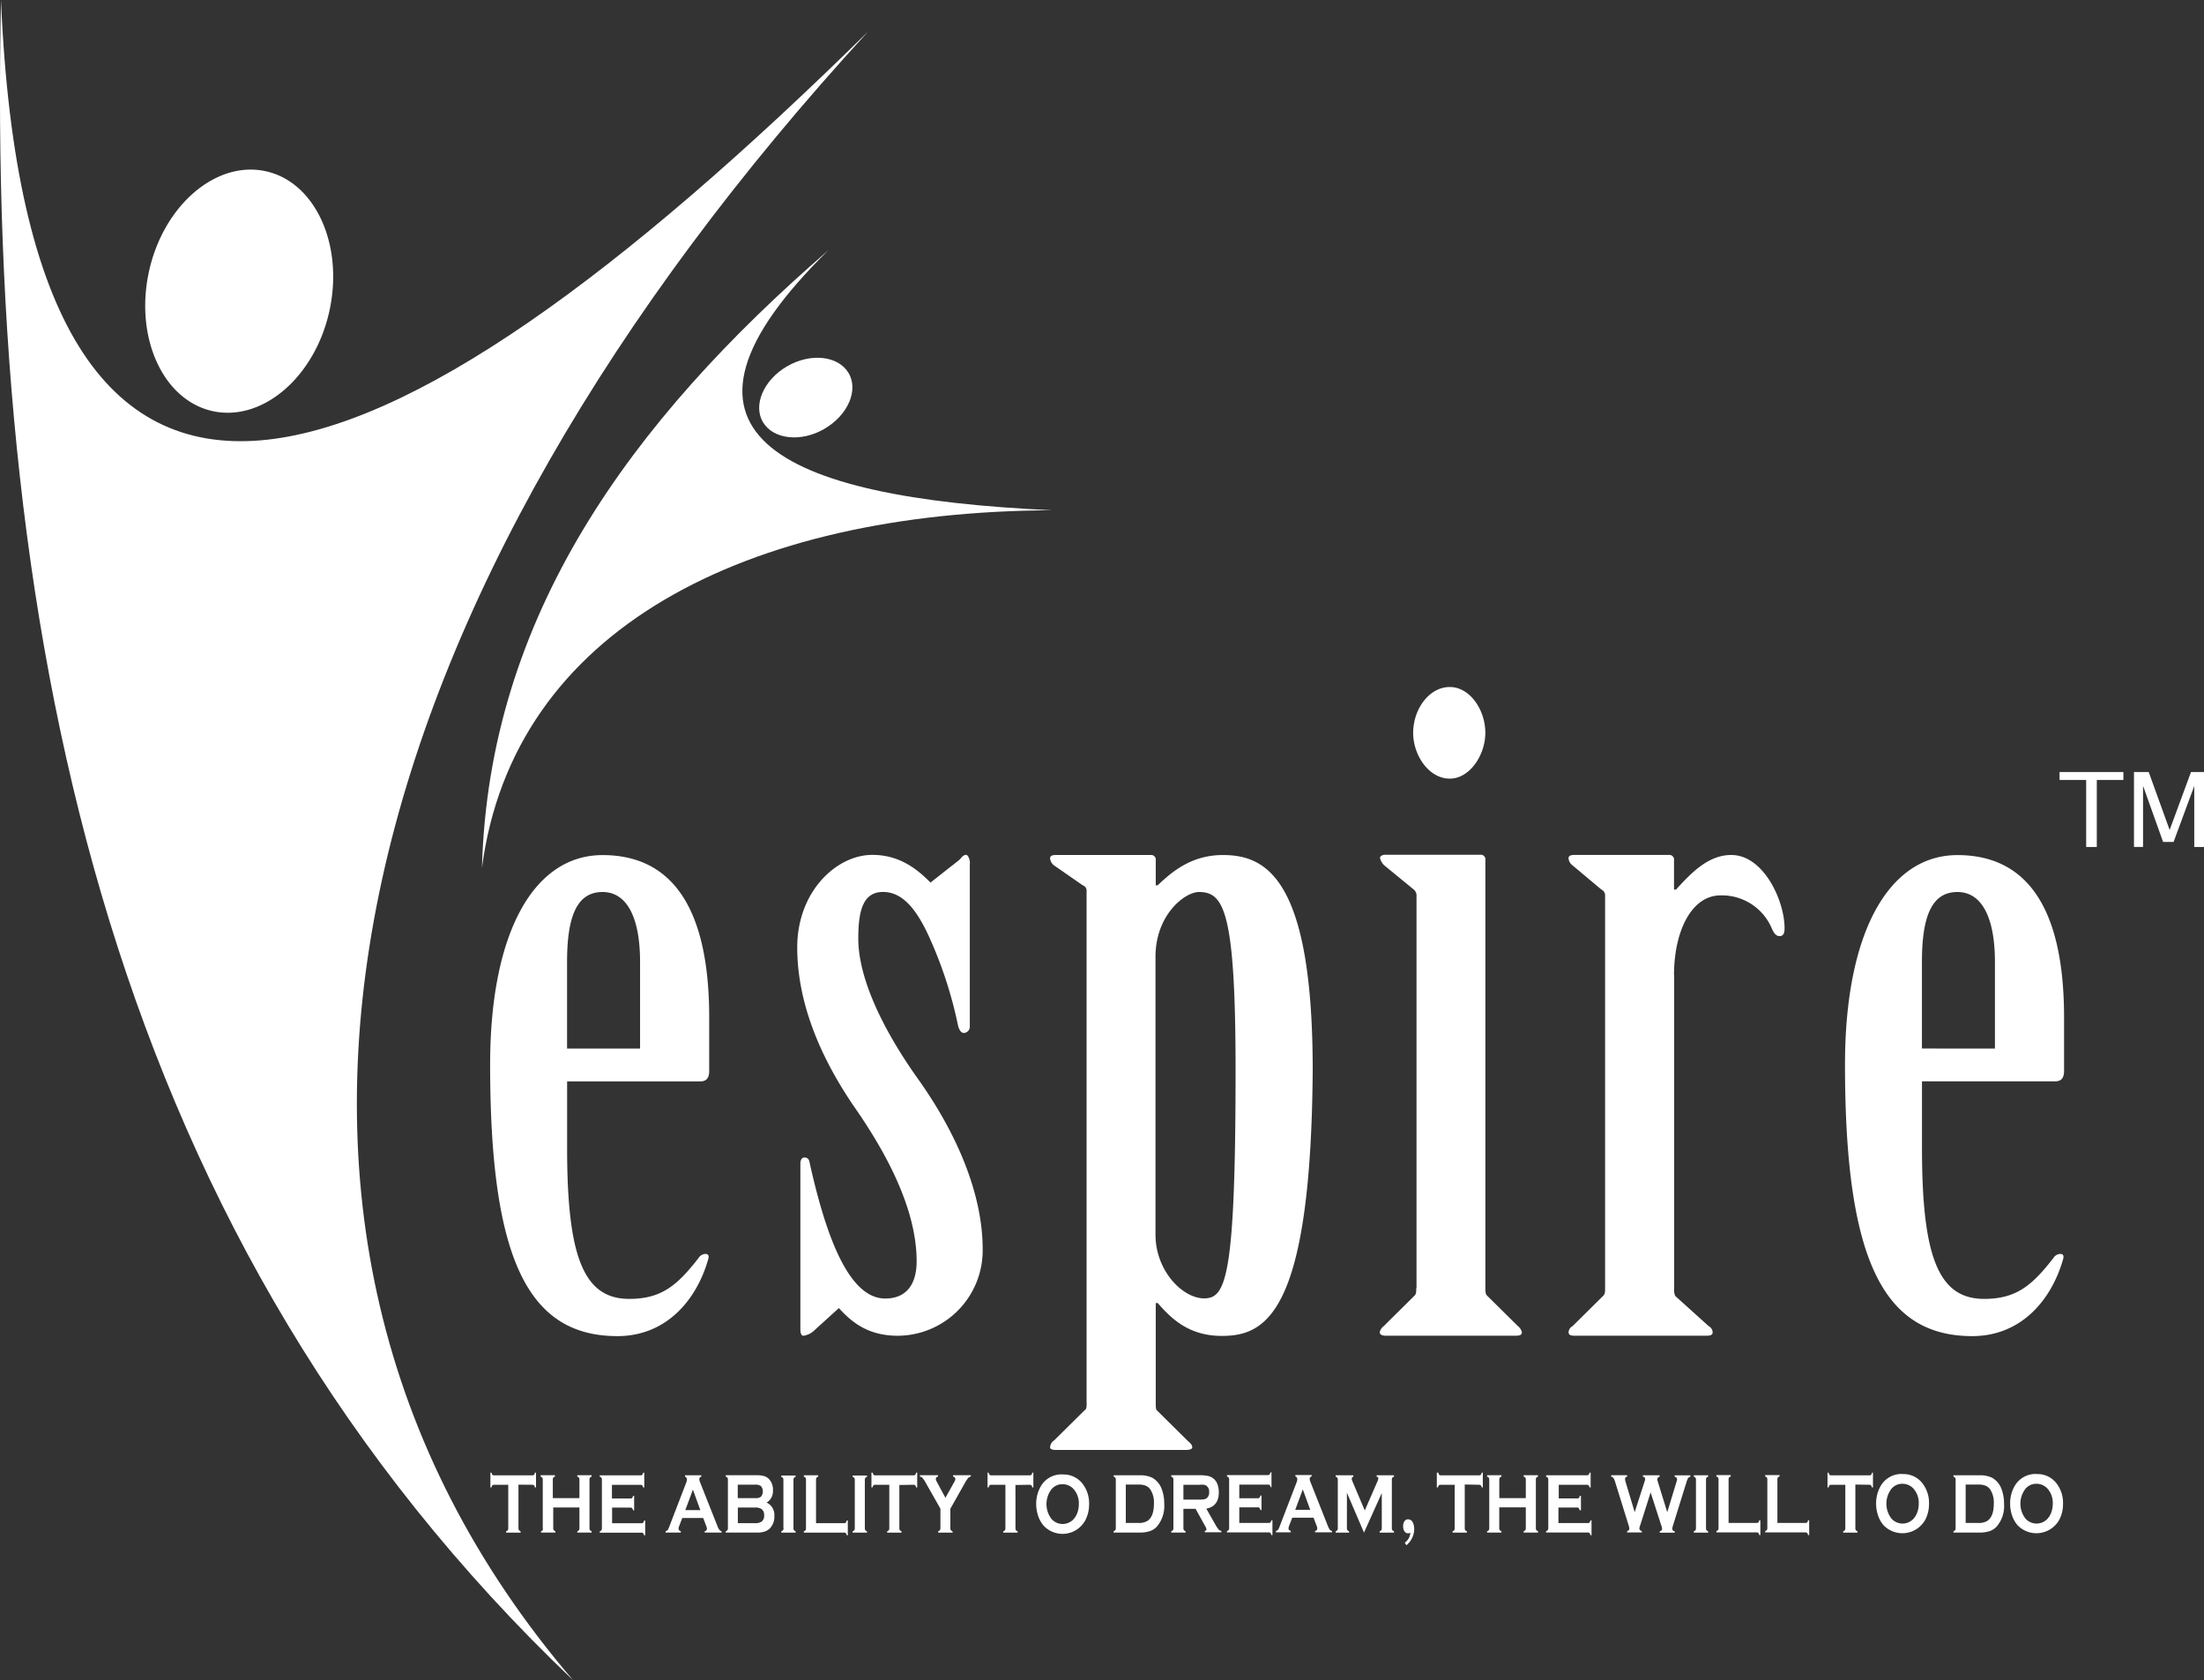
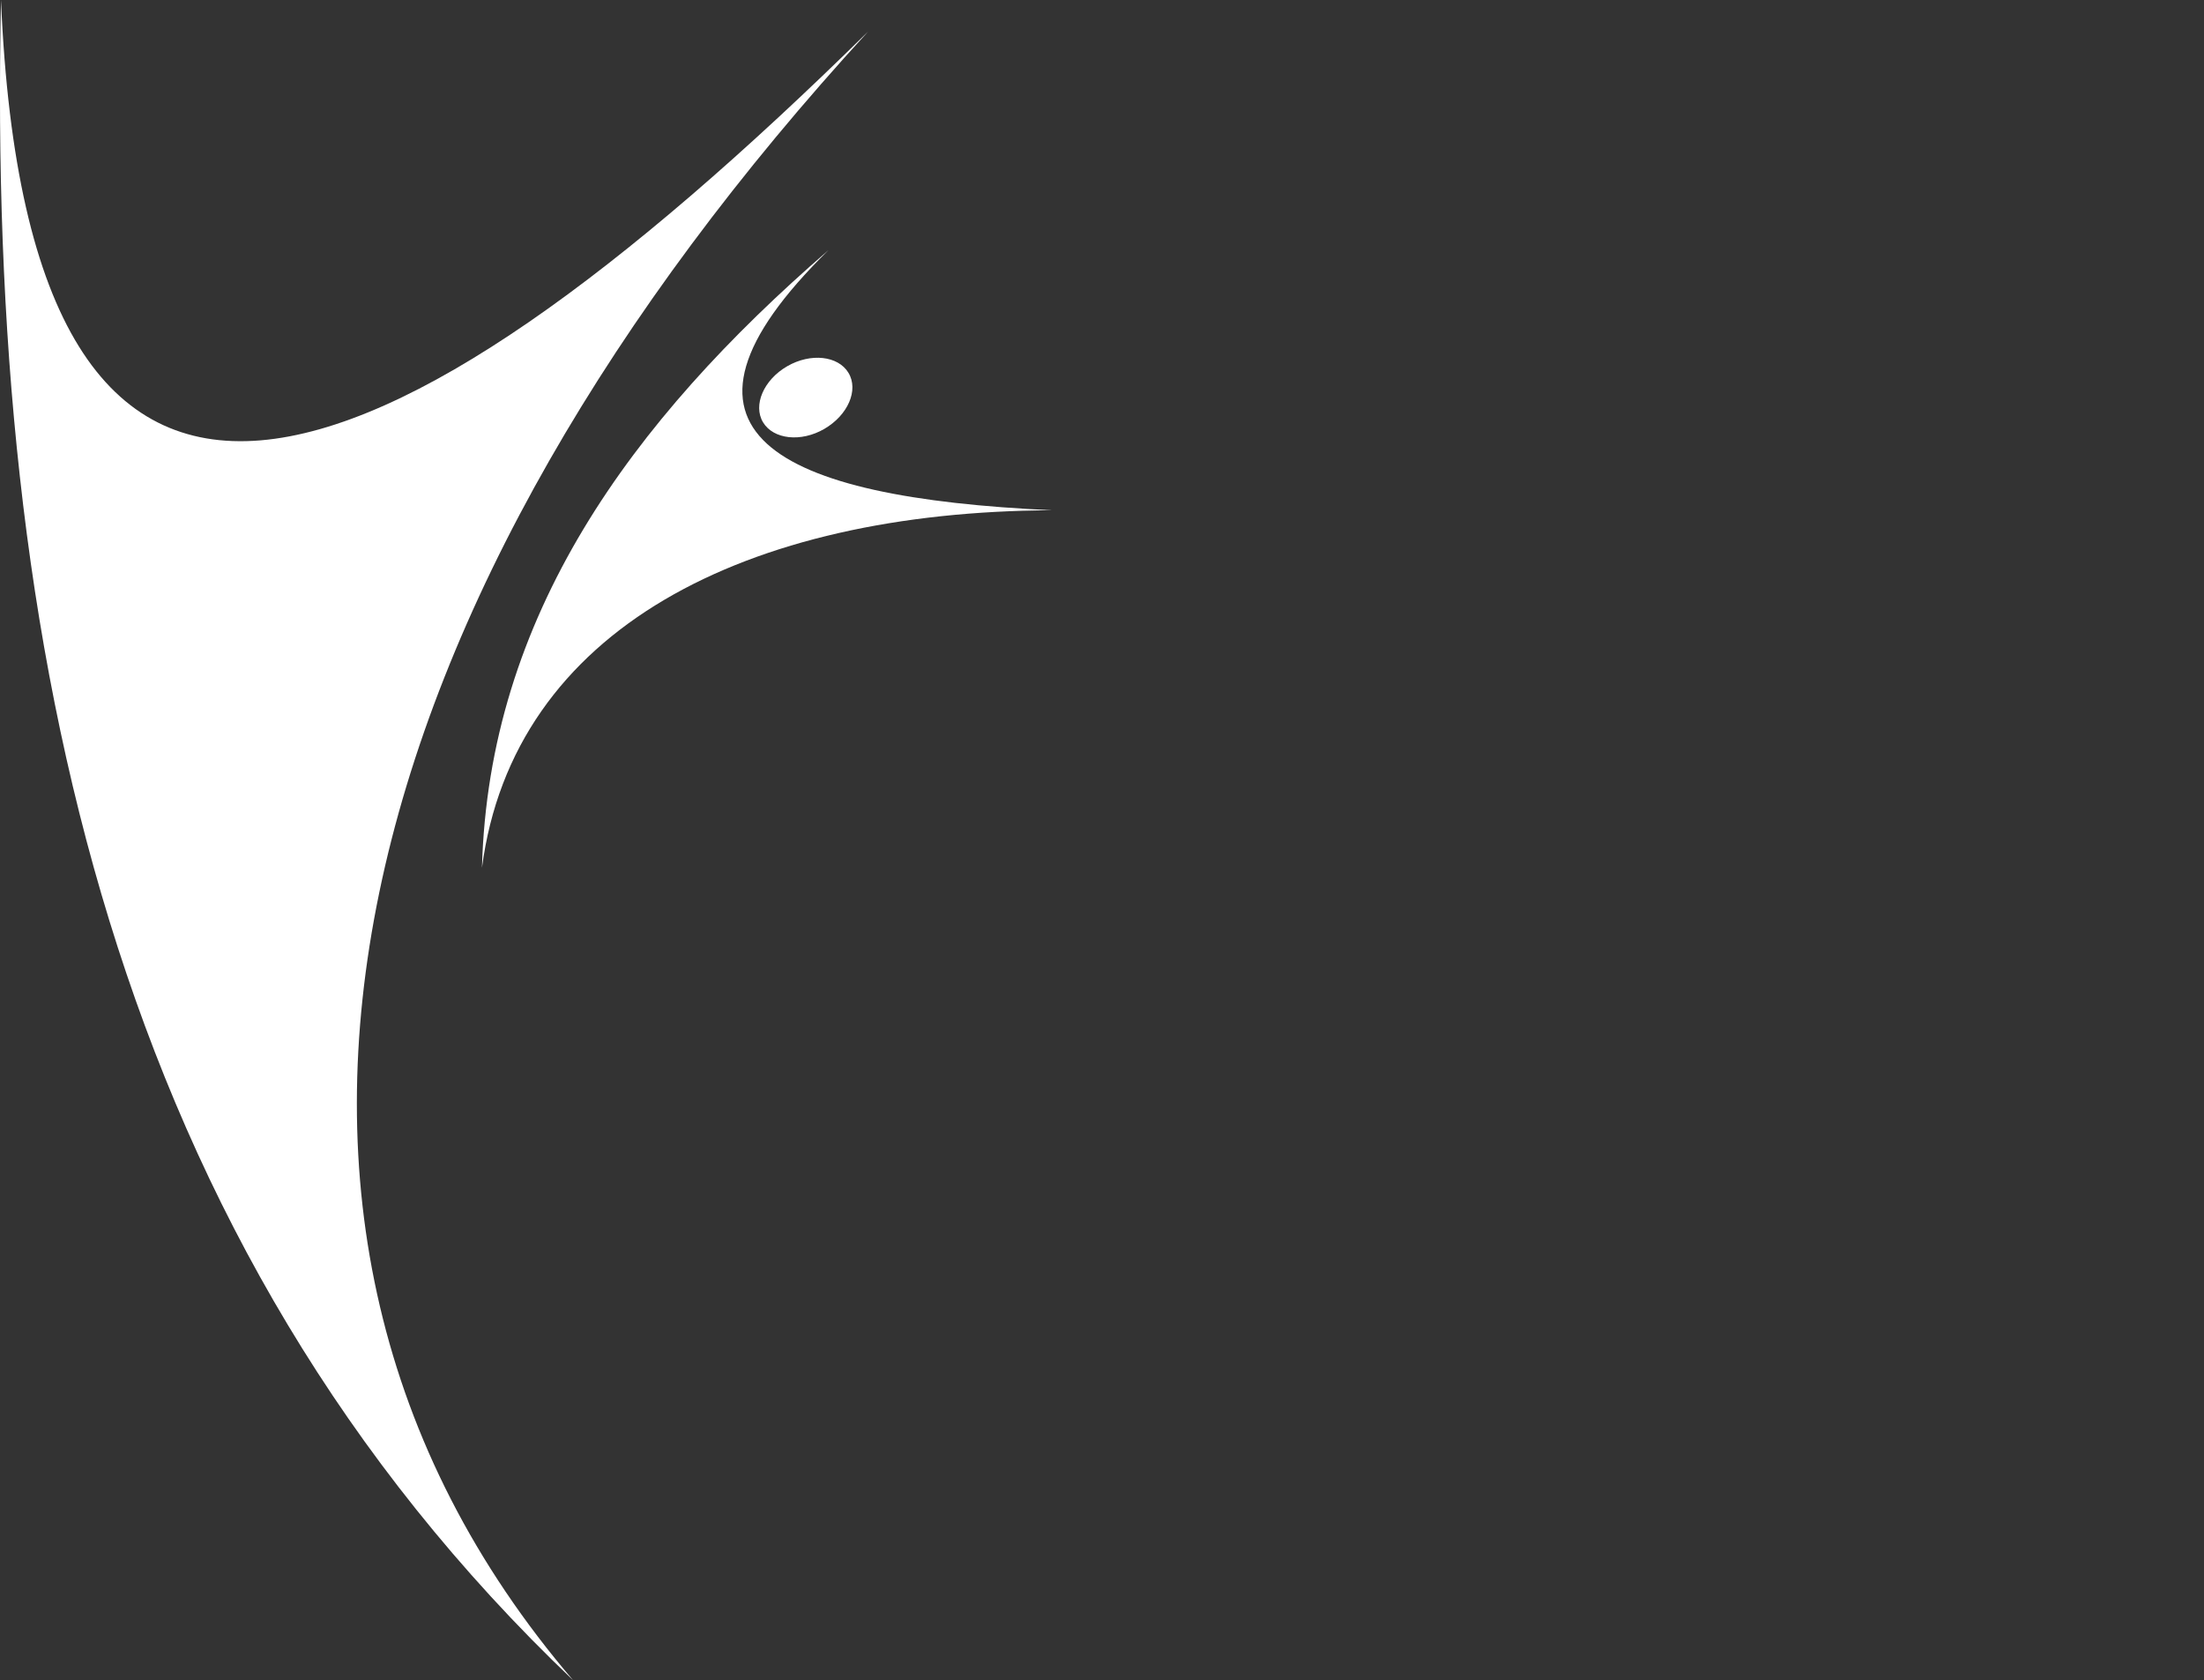
<svg xmlns="http://www.w3.org/2000/svg" id="Layer_1" data-name="Layer 1" viewBox="0 0 420.85 320.91">
  <rect x="0" y="0" width="420.85" height="320.91" fill="#333333" stroke="none" />
  <defs>
    <style>.cls-1{fill:#fff;fill-rule:evenodd}</style>
  </defs>
  <path class="cls-1" d="M245.54 116.93c-37.83 32.74-64.87 70-66.15 117.93 6-45.68 50.58-68 108.85-68.27-52.77-2.41-78.12-14.88-42.7-49.66Z" transform="translate(-87.36 -69.14)" />
  <path class="cls-1" d="M249.37 140.34c2 3.3-.11 8.1-4.6 10.71s-9.75 2-11.71-1.26.11-8.1 4.61-10.7 9.74-2 11.7 1.25Z" transform="translate(-87.36 -69.14)" />
  <path class="cls-1" d="M87.55 69.14C84.89 193.86 109 306.43 196.8 390.05c-75.58-88.39-41.92-207.8 56.32-314.88-93.94 92.48-160.32 117.72-165.57-6Z" transform="translate(-87.36 -69.14)" />
-   <path class="cls-1" d="M138 101.82c9.5 2 15 13.94 12.29 26.57s-12.71 21.3-22.22 19.29-15-13.94-12.29-26.57 12.71-21.3 22.22-19.29ZM195.64 275.67h25.44c1.32 0 1.7-.83 1.7-2v-10.22c0-24.12-9.42-31-20.35-31-13.19 0-21.48 14.87-21.48 40 0 37 7.16 51.87 24.31 51.87 9.24 0 15.08-6.77 17.34-14.7q.28-1-.57-1a1.65 1.65 0 0 0-1.32.83c-4 5.12-7 7.76-13.19 7.76-8.67 0-11.87-7.93-11.87-28.74v-12.8Zm0-6.27v-16.52c0-8.75 1.88-13.38 6.78-13.38 4.52 0 7.16 4.63 7.16 13.38v16.52Zm76.93-35.35c0-.83-.38-1.65-.75-1.65-.57 0-.94.66-1.32 1l-5.47 4.3c-3.2-3.3-6.6-5.29-11.12-5.29-6.78 0-14.32 6.94-14.32 17.67 0 10.08 4 20.32 10.74 30.23 6 8.59 12.06 19.49 12.06 29.73 0 4.29-1.89 7.1-6 7.1-7 0-11.31-12.06-14.32-25.44-.19-.83-.19-1.49-1.13-1.49-.57 0-.75.66-.75 1.16v31.72c0 .66.19 1.16.57 1.16a3.79 3.79 0 0 0 1.88-.83l4.9-4.46c2.83 3.14 6 5.29 11.31 5.29A16.3 16.3 0 0 0 275 307.72c0-10.74-5.09-22.3-12.25-32.38-7.54-10.57-11.5-20-11.5-26.93 0-5 .75-8.92 4.71-8.92 3.58 0 6.22 3 8.67 8.26a80.26 80.26 0 0 1 5.65 17.18c.19.83.57 1.49 1.13 1.49a1.19 1.19 0 0 0 1.13-1.32v-31.05Zm22.28 103.1c0 .5 0 1.16-.38 1.32l-5.84 5.78a1.63 1.63 0 0 0-.75 1.32c0 .33.38.49 1.13.49h24.88c.57 0 1.13-.16 1.13-.49 0-.5-.38-.83-.94-1.32l-5.84-5.78c-.19-.17-.19-.83-.19-1.32V318h.38c2.83 3.3 6.22 6.28 12.25 6.28 8.29 0 17-4.13 17.34-50.71 0-36.84-9-41.13-17.15-41.13-5.47 0-9.23 2.64-12.44 5.78h-.38v-4.79a.88.88 0 0 0-.94-1H289c-.75 0-1.13.17-1.13.66a1.89 1.89 0 0 0 .75 1.32l5.47 3.8a1.09 1.09 0 0 1 .75 1.16v97.81ZM308 251.89c0-8.09 5.65-12.39 8.29-12.39 4.71 0 7 3.47 7 34 0 39.81-1.88 43.61-6 43.61s-9.29-5.26-9.29-12.19v-53Zm49.79 63.26c0 .66 0 1.16-.38 1.49l-5.84 5.78a2 2 0 0 0-.75 1.16c0 .5.56.66 1.13.66h24.88c.75 0 1.13-.17 1.13-.66a2.08 2.08 0 0 0-.75-1.16l-5.84-5.78c-.38-.33-.38-.83-.38-1.49v-81.77a.88.88 0 0 0-.94-1H352c-.57 0-1.13.17-1.13.66a3.13 3.13 0 0 0 .75 1.32l5.65 4.63a1.52 1.52 0 0 1 .57 1.32v74.83Zm6.41-114.8c-4 0-7 4.3-7 8.75 0 4.29 3 8.75 7 8.75 3.77 0 6.78-4.46 6.78-8.75 0-4.46-3-8.75-6.78-8.75Zm42.81 55c0-8.42 3.39-15.2 8.86-15.2a10.33 10.33 0 0 1 9.8 6.28c.38.83.75 1.49 1.51 1.49s.94-.66.94-1.49c0-5.29-4-14-10.18-14-4.33 0-7.54 3.3-10.55 6.61h-.38v-5.62a.88.88 0 0 0-.94-1H388c-.75 0-1.13.17-1.13.66a1.89 1.89 0 0 0 .75 1.32l5.48 4.6a1.29 1.29 0 0 1 .75 1.32v74.83c0 .66 0 1.16-.38 1.49l-5.84 5.78a1.39 1.39 0 0 0-.75 1.16c0 .5.38.66 1.13.66h25.25c.75 0 1.13-.17 1.13-.66a1.41 1.41 0 0 0-.75-1.16l-6.41-5.78a3.24 3.24 0 0 1-.19-1.49v-59.8Zm47.34 20.31h25.44c1.32 0 1.7-.83 1.7-2v-10.21c0-24.12-9.42-31-20.35-31-13.19 0-21.48 14.87-21.48 40 0 37 7.16 51.87 24.31 51.87 9.23 0 15.08-6.77 17.34-14.7q.28-1-.57-1a1.64 1.64 0 0 0-1.32.83c-4 5.12-7 7.76-13.19 7.76-8.67 0-11.87-7.93-11.87-28.74v-12.8Zm0-6.27v-16.51c0-8.75 1.88-13.38 6.78-13.38 4.52 0 7.16 4.63 7.16 13.38v16.52ZM186.36 352.69V361a.67.67 0 0 0 .09.38.74.74 0 0 0 .32.21v.26H184v-.26a.56.56 0 0 0 .32-.21.64.64 0 0 0 .09-.38v-8.29h-2.73a.41.41 0 0 0-.3.11.89.89 0 0 0-.17.4H181v-2.83h.21a1 1 0 0 0 .17.41.38.38 0 0 0 .29.11h7.36a.39.39 0 0 0 .3-.11.94.94 0 0 0 .17-.41h.21v2.83h-.21a.83.83 0 0 0-.17-.4.41.41 0 0 0-.3-.11Zm11.64 4.36h-5V361a.65.65 0 0 0 .09.37.6.6 0 0 0 .32.21v.26h-2.74v-.26a.56.56 0 0 0 .32-.21.63.63 0 0 0 .01-.37v-9.27a.65.65 0 0 0-.09-.37.74.74 0 0 0-.32-.21v-.26h2.74v.26a.6.6 0 0 0-.32.21.65.65 0 0 0-.09.37v3.53H198v-3.53a.65.65 0 0 0-.09-.37.6.6 0 0 0-.32-.21v-.26h2.74v.26a.66.66 0 0 0-.32.21.63.63 0 0 0-.09.37V361a.65.65 0 0 0 .09.37.74.74 0 0 0 .32.21v.26h-2.73v-.26a.6.6 0 0 0 .32-.21.65.65 0 0 0 .08-.37v-3.94Zm6.24 0v3h5.64a.41.41 0 0 0 .3-.11 1 1 0 0 0 .17-.4h.21v2.83h-.21a.83.83 0 0 0-.17-.4.41.41 0 0 0-.3-.11h-8v-.26a.56.56 0 0 0 .32-.21.64.64 0 0 0 .09-.38v-9.25a.67.67 0 0 0-.09-.38.74.74 0 0 0-.32-.21v-.26h7.82a.41.41 0 0 0 .3-.11 1 1 0 0 0 .17-.4h.21v2.83h-.21a.79.79 0 0 0-.17-.39.41.41 0 0 0-.3-.11h-5.49v2.6h3.56a.41.41 0 0 0 .3-.11 1 1 0 0 0 .17-.4h.21v2.77h-.21a.88.88 0 0 0-.17-.4.38.38 0 0 0-.3-.12h-3.56Zm17.4 2h-4l-.59 1.54a1.53 1.53 0 0 0-.12.5c0 .24.14.4.43.49v.26h-2.91v-.26a.74.74 0 0 0 .39-.22 2.4 2.4 0 0 0 .31-.63l3.23-8.4a2 2 0 0 0 .15-.64.54.54 0 0 0-.37-.53v-.26h3.11v.26a.49.49 0 0 0-.38.47 1.47 1.47 0 0 0 .12.53l3.34 8.43a3.15 3.15 0 0 0 .37.73.76.76 0 0 0 .43.26v.26h-3.23v-.26a.47.47 0 0 0 .42-.5 1.46 1.46 0 0 0-.13-.5l-.58-1.53Zm-.55-1.5-1.42-3.9-1.45 3.9Zm12.65-1.44a2.59 2.59 0 0 1 1.48 2.58 3.17 3.17 0 0 1-.86 2.35 2.56 2.56 0 0 1-1 .61 4.48 4.48 0 0 1-1.42.19h-6v-.26a.56.56 0 0 0 .32-.21.64.64 0 0 0 .09-.38v-9.25a.67.67 0 0 0-.09-.38.74.74 0 0 0-.32-.21v-.26h5.94a5.12 5.12 0 0 1 1.38.16 2.28 2.28 0 0 1 .91.54 2.94 2.94 0 0 1 .78 2.2 2.51 2.51 0 0 1-1.2 2.32Zm-5.49-.85h3.36a1.56 1.56 0 0 0 1.07-.28 1.64 1.64 0 0 0 0-2 1.65 1.65 0 0 0-1.09-.29h-3.36v2.54Zm0 4.78h3.25a2.14 2.14 0 0 0 1.31-.31 1.39 1.39 0 0 0 .46-1.18 1.42 1.42 0 0 0-.46-1.18 2.12 2.12 0 0 0-1.31-.31h-3.25v3Zm8.7 1v-9.26a.65.65 0 0 0-.09-.37.74.74 0 0 0-.32-.21v-.26h2.74v.26a.6.6 0 0 0-.32.21.65.65 0 0 0-.09.37V361a.54.54 0 0 0 .42.59v.26h-2.74v-.26a.56.56 0 0 0 .32-.21.77.77 0 0 0 .13-.38Zm6.23-1h5.39a.39.39 0 0 0 .3-.11 1 1 0 0 0 .17-.4h.21v2.83h-.21a.83.83 0 0 0-.17-.4.41.41 0 0 0-.3-.11h-7.72v-.26a.56.56 0 0 0 .32-.21.64.64 0 0 0 .09-.38v-9.25a.67.67 0 0 0-.09-.38.74.74 0 0 0-.32-.21v-.26h2.74v.26a.6.6 0 0 0-.32.21.67.67 0 0 0-.09.38V360Zm7.4 1v-9.26a.65.65 0 0 0-.09-.37.74.74 0 0 0-.32-.21v-.26h2.74v.26a.6.6 0 0 0-.32.21.65.65 0 0 0-.09.37V361a.67.67 0 0 0 .09.38.6.6 0 0 0 .32.21v.26h-2.74v-.26a.56.56 0 0 0 .32-.21.67.67 0 0 0 .09-.38Zm8.51-8.29V361a.67.67 0 0 0 .09.38.74.74 0 0 0 .32.21v.26h-2.74v-.26a.56.56 0 0 0 .32-.21.64.64 0 0 0 .09-.38v-8.29h-2.73a.41.41 0 0 0-.3.11.89.89 0 0 0-.17.4h-.21v-2.83h.24a1 1 0 0 0 .17.41.38.38 0 0 0 .29.11h7.36a.41.41 0 0 0 .3-.11.94.94 0 0 0 .17-.41h.21v2.83h-.21a.83.83 0 0 0-.17-.4.41.41 0 0 0-.3-.11Zm9.74 4.56V361a.67.67 0 0 0 .09.38.72.72 0 0 0 .33.21v.26h-2.75v-.26a.67.67 0 0 0 .33-.21.64.64 0 0 0 .1-.38v-3.73l-2.84-5a4.67 4.67 0 0 0-.58-.86.83.83 0 0 0-.5-.27v-.26h3.47v.26a.47.47 0 0 0-.43.5 2 2 0 0 0 .26.63l1.58 2.93 1.63-2.93a1.63 1.63 0 0 0 .26-.64.47.47 0 0 0-.12-.32.55.55 0 0 0-.32-.17v-.26h3.4v.26a.86.86 0 0 0-.5.27 5.25 5.25 0 0 0-.58.86l-2.82 5Zm12.43-4.56V361a.67.67 0 0 0 .09.38.74.74 0 0 0 .32.21v.26h-2.74v-.26a.56.56 0 0 0 .32-.21.64.64 0 0 0 .09-.38v-8.29h-2.73a.41.41 0 0 0-.3.11.89.89 0 0 0-.17.4h-.21v-2.83h.21a1 1 0 0 0 .17.41.38.38 0 0 0 .29.11h7.4a.41.41 0 0 0 .3-.11.94.94 0 0 0 .17-.41h.21v2.83h-.21a.83.83 0 0 0-.17-.4.41.41 0 0 0-.3-.11Zm9-2a4.56 4.56 0 0 1 3.64 1.55 6.09 6.09 0 0 1 1.42 4.18 6.47 6.47 0 0 1-.68 2.93 4.94 4.94 0 0 1-8 1.11 5.59 5.59 0 0 1-1.09-2 6.89 6.89 0 0 1-.33-2.14 6.65 6.65 0 0 1 .68-3 4.56 4.56 0 0 1 4.34-2.65Zm0 1.85a2.69 2.69 0 0 0-2.09.93 4.66 4.66 0 0 0 0 5.74 2.84 2.84 0 0 0 4.2 0 3.86 3.86 0 0 0 .76-1.35 4.86 4.86 0 0 0 .23-1.47 4.1 4.1 0 0 0-1-2.92 2.85 2.85 0 0 0-2.11-.93Zm10.16 8.4v-9.25a.67.67 0 0 0-.09-.38.74.74 0 0 0-.32-.21v-.26h4.89a5.3 5.3 0 0 1 2.47.46 4.06 4.06 0 0 1 1.83 2.2 7.77 7.77 0 0 1 .47 2.81 6.07 6.07 0 0 1-1.39 4.31 3.26 3.26 0 0 1-1.37.89 6.23 6.23 0 0 1-2 .27H300v-.26a.56.56 0 0 0 .32-.21.55.55 0 0 0 .1-.37Zm1.91-1h2.4a3.12 3.12 0 0 0 1.73-.39c.83-.56 1.24-1.65 1.24-3.28a4.56 4.56 0 0 0-.67-2.7 2 2 0 0 0-.9-.74 3.63 3.63 0 0 0-1.4-.22h-2.4V360Zm11-2.66V361a.58.58 0 0 0 .1.37.6.6 0 0 0 .32.21v.26h-2.74v-.26a.56.56 0 0 0 .32-.21.63.63 0 0 0 .09-.37v-9.26a.67.67 0 0 0-.09-.38.74.74 0 0 0-.32-.21v-.26h5.49a6.67 6.67 0 0 1 1.59.15 2.61 2.61 0 0 1 1 .5 2.55 2.55 0 0 1 .76 1.13 4.44 4.44 0 0 1 .24 1.47c0 1.79-.79 2.83-2.39 3.13l1.71 3a6.41 6.41 0 0 0 .66 1 .74.74 0 0 0 .51.25v.26h-3.17v-.26c.22 0 .33-.14.33-.29a2.25 2.25 0 0 0-.3-.7l-1.78-3.22h-2.36Zm0-1.8h3a6.31 6.31 0 0 0 .93-.05 1.24 1.24 0 0 0 .49-.2 1.32 1.32 0 0 0 .49-1.19 1.3 1.3 0 0 0-.49-1.18 1.33 1.33 0 0 0-.49-.21 6.54 6.54 0 0 0-.93 0h-3v2.87ZM324 357v3h5.65a.41.41 0 0 0 .3-.11 1 1 0 0 0 .17-.4h.21v2.83h-.21a.83.83 0 0 0-.17-.4.41.41 0 0 0-.3-.11h-8v-.26a.56.56 0 0 0 .32-.21.64.64 0 0 0 .09-.38v-9.25a.67.67 0 0 0-.09-.38.74.74 0 0 0-.32-.21v-.26h7.82a.41.41 0 0 0 .3-.11 1 1 0 0 0 .17-.4h.21v2.83H330a.79.79 0 0 0-.17-.39.41.41 0 0 0-.3-.11H324v2.6h3.56a.41.41 0 0 0 .3-.11 1 1 0 0 0 .17-.4h.21v2.77h-.21a.88.88 0 0 0-.17-.4.38.38 0 0 0-.3-.12H324Zm14.11 2h-4l-.59 1.54a1.53 1.53 0 0 0-.12.5c0 .24.14.4.43.49v.26H331v-.26a.74.74 0 0 0 .39-.22 2.4 2.4 0 0 0 .31-.63l3.23-8.4a2 2 0 0 0 .15-.64.54.54 0 0 0-.37-.53v-.26h3.11v.26a.49.49 0 0 0-.38.47 1.47 1.47 0 0 0 .12.53l3.34 8.43a3.15 3.15 0 0 0 .37.73.76.76 0 0 0 .43.26v.26h-3.23v-.26a.47.47 0 0 0 .42-.5 1.46 1.46 0 0 0-.13-.5l-.58-1.53Zm-.56-1.5-1.42-3.9-1.45 3.9Zm10.24 4.29-3.24-7.56V361a.67.67 0 0 0 .09.38.74.74 0 0 0 .32.21v.26h-2.56v-.26a.56.56 0 0 0 .32-.21.64.64 0 0 0 .09-.38v-9.26a.65.65 0 0 0-.09-.37.74.74 0 0 0-.32-.21v-.26h3.38v.26a.41.41 0 0 0-.3.44 1 1 0 0 0 .09.37l2.39 5.65 2.42-5.55a1.49 1.49 0 0 0 .16-.54.33.33 0 0 0-.32-.37v-.26h3.32v.26a.66.66 0 0 0-.32.21.63.63 0 0 0-.09.37V361a.67.67 0 0 0 .09.38.74.74 0 0 0 .32.21v.26h-2.74v-.26a.6.6 0 0 0 .32-.21.67.67 0 0 0 .09-.38v-6.71l-3.4 7.56Zm7.8 2a3.35 3.35 0 0 0 .76-.84 3.31 3.31 0 0 0 .33-1.06 1.91 1.91 0 0 1-.45.09.78.78 0 0 1-.68-.37 1.67 1.67 0 0 1-.26-1 1.6 1.6 0 0 1 .26-.95.79.79 0 0 1 .69-.35 1 1 0 0 1 .89.59 2.81 2.81 0 0 1 .27 1.28 4 4 0 0 1-1.5 3.08l-.31-.51Zm11.46-11.13V361a.67.67 0 0 0 .09.38.74.74 0 0 0 .32.21v.26h-2.74v-.26a.56.56 0 0 0 .32-.21.64.64 0 0 0 .09-.38v-8.29h-2.73a.41.41 0 0 0-.3.11.89.89 0 0 0-.17.4h-.21v-2.83h.28a1 1 0 0 0 .17.41.38.38 0 0 0 .29.11h7.36a.39.39 0 0 0 .3-.11.94.94 0 0 0 .17-.41h.21v2.83h-.21a.83.83 0 0 0-.17-.4.41.41 0 0 0-.3-.11Zm11.65 4.36h-5.06V361a.58.58 0 0 0 .1.37.6.6 0 0 0 .32.21v.26h-2.74v-.26a.56.56 0 0 0 .32-.21.63.63 0 0 0 .09-.37v-9.27a.65.65 0 0 0-.09-.37.74.74 0 0 0-.32-.21v-.26h2.74v.26a.6.6 0 0 0-.32.21.65.65 0 0 0-.09.37v3.53h5.06v-3.53a.65.65 0 0 0-.09-.37.6.6 0 0 0-.32-.21v-.26h2.74v.26a.66.66 0 0 0-.32.21.63.63 0 0 0-.09.37V361a.65.65 0 0 0 .09.37.74.74 0 0 0 .32.21v.26h-2.74v-.26a.6.6 0 0 0 .32-.21.65.65 0 0 0 .09-.37v-3.94Zm6.24 0v3h5.64a.41.41 0 0 0 .3-.11 1 1 0 0 0 .17-.4h.21v2.83h-.21a.83.83 0 0 0-.17-.4.41.41 0 0 0-.3-.11h-8v-.26a.56.56 0 0 0 .32-.21.64.64 0 0 0 .1-.36v-9.25a.67.67 0 0 0-.09-.38.74.74 0 0 0-.32-.21v-.26h7.82a.41.41 0 0 0 .3-.11 1 1 0 0 0 .17-.4h.21v2.83h-.21a.79.79 0 0 0-.17-.39.41.41 0 0 0-.3-.11H385v2.6h3.56a.41.41 0 0 0 .3-.11 1 1 0 0 0 .17-.4h.21v2.77H389a1 1 0 0 0-.17-.4.38.38 0 0 0-.3-.12H385Zm17.62-2.9-2 6.31a2.77 2.77 0 0 0-.17.61c0 .24.16.42.48.52v.26h-2.82v-.26a.5.5 0 0 0 .43-.54 4 4 0 0 0-.18-.71l-2.51-8.07a3 3 0 0 0-.34-.81.75.75 0 0 0-.44-.28v-.26h3.05v.26a.46.46 0 0 0-.4.47 2 2 0 0 0 .1.53l1.74 5.79 1.88-5.82a2.24 2.24 0 0 0 .12-.49c0-.25-.14-.4-.43-.47v-.26h3.19v.26c-.29.1-.44.27-.44.52a2.08 2.08 0 0 0 .11.48l1.79 5.79 1.73-5.69a2.35 2.35 0 0 0 .14-.63c0-.23-.16-.39-.46-.46v-.26h3v.26a.79.79 0 0 0-.44.29 3.72 3.72 0 0 0-.32.81l-2.51 8.07a3.37 3.37 0 0 0-.18.77c0 .26.15.43.46.49v.26h-2.86v-.26a.5.5 0 0 0 .45-.54 3.36 3.36 0 0 0-.2-.72l-2-6.22Zm8.64 6.88v-9.26a.65.65 0 0 0-.09-.37.74.74 0 0 0-.32-.21v-.26h2.74v.26a.6.6 0 0 0-.32.21.65.65 0 0 0-.09.37V361a.67.67 0 0 0 .09.38.6.6 0 0 0 .32.21v.26h-2.74v-.26a.56.56 0 0 0 .32-.21.67.67 0 0 0 .09-.38Zm6.23-1h5.39a.41.41 0 0 0 .3-.11 1 1 0 0 0 .17-.4h.21v2.83h-.21a.83.83 0 0 0-.17-.4.41.41 0 0 0-.3-.11h-7.72v-.26a.56.56 0 0 0 .32-.21.64.64 0 0 0 .09-.38v-9.25a.67.67 0 0 0-.09-.38.74.74 0 0 0-.32-.21v-.26h2.74v.26a.6.6 0 0 0-.32.21.67.67 0 0 0-.09.38V360Zm9.32 0h5.39a.39.39 0 0 0 .3-.11 1 1 0 0 0 .17-.4h.21v2.83h-.21a.83.83 0 0 0-.17-.4.41.41 0 0 0-.3-.11h-7.72v-.26a.56.56 0 0 0 .32-.21.64.64 0 0 0 .09-.38v-9.25a.67.67 0 0 0-.09-.38.74.74 0 0 0-.32-.21v-.26h2.74v.26a.6.6 0 0 0-.32.21.67.67 0 0 0-.09.38V360Zm14.89-7.33V361a.67.67 0 0 0 .09.38.74.74 0 0 0 .32.21v.26h-2.74v-.26a.56.56 0 0 0 .32-.21.64.64 0 0 0 .09-.38v-8.29H437a.41.41 0 0 0-.3.11.89.89 0 0 0-.17.4h-.21v-2.83h.21a1 1 0 0 0 .17.41.38.38 0 0 0 .29.11h7.36a.41.41 0 0 0 .3-.11.94.94 0 0 0 .17-.41h.18v2.83h-.21a.83.83 0 0 0-.17-.4.41.41 0 0 0-.3-.11Zm9-2a4.56 4.56 0 0 1 3.64 1.55 6.09 6.09 0 0 1 1.42 4.18 6.47 6.47 0 0 1-.68 2.93 5 5 0 0 1-8 1.11 5.59 5.59 0 0 1-1.09-2 6.89 6.89 0 0 1-.33-2.14 6.65 6.65 0 0 1 .68-3 4.59 4.59 0 0 1 4.35-2.65Zm0 1.85a2.69 2.69 0 0 0-2.09.93 4.66 4.66 0 0 0 0 5.74 2.84 2.84 0 0 0 4.2 0 3.86 3.86 0 0 0 .76-1.35 4.86 4.86 0 0 0 .23-1.47 4.1 4.1 0 0 0-1-2.92 2.85 2.85 0 0 0-2.11-.93Zm10.14 8.48v-9.25a.67.67 0 0 0-.09-.38.74.74 0 0 0-.32-.21v-.26h4.89a5.3 5.3 0 0 1 2.47.46 4.06 4.06 0 0 1 1.83 2.2 7.77 7.77 0 0 1 .47 2.81 6 6 0 0 1-1.4 4.31 3.26 3.26 0 0 1-1.37.89 6.23 6.23 0 0 1-2 .27h-4.89v-.26a.56.56 0 0 0 .32-.21.61.61 0 0 0 .09-.37Zm1.92-1h2.4a3.12 3.12 0 0 0 1.73-.39c.83-.56 1.24-1.65 1.24-3.28a4.56 4.56 0 0 0-.67-2.7 2 2 0 0 0-.9-.74 3.63 3.63 0 0 0-1.4-.22h-2.4V360Zm13.53-9.33a4.56 4.56 0 0 1 3.64 1.55 6.09 6.09 0 0 1 1.42 4.18 6.47 6.47 0 0 1-.68 2.93 5 5 0 0 1-8 1.11 5.59 5.59 0 0 1-1.09-2 6.89 6.89 0 0 1-.33-2.14 6.65 6.65 0 0 1 .68-3 4.59 4.59 0 0 1 4.35-2.65Zm0 1.85a2.69 2.69 0 0 0-2.09.93 4.66 4.66 0 0 0 0 5.74 2.84 2.84 0 0 0 4.2 0 3.86 3.86 0 0 0 .76-1.35 4.86 4.86 0 0 0 .23-1.47 4.1 4.1 0 0 0-1-2.92 2.84 2.84 0 0 0-2.11-.93ZM485.71 230.9v-12.8h-5.08v-1.52h12.19v1.52h-5.08v12.8Zm9.13 0v-14.32h2.81l4 11.07 4.08-11.07h2.51v14.32h-1.89v-11.65l-3.95 10.69h-2l-3.83-10.72v11.67h-1.74Z" transform="translate(-87.36 -69.14)" />
</svg>